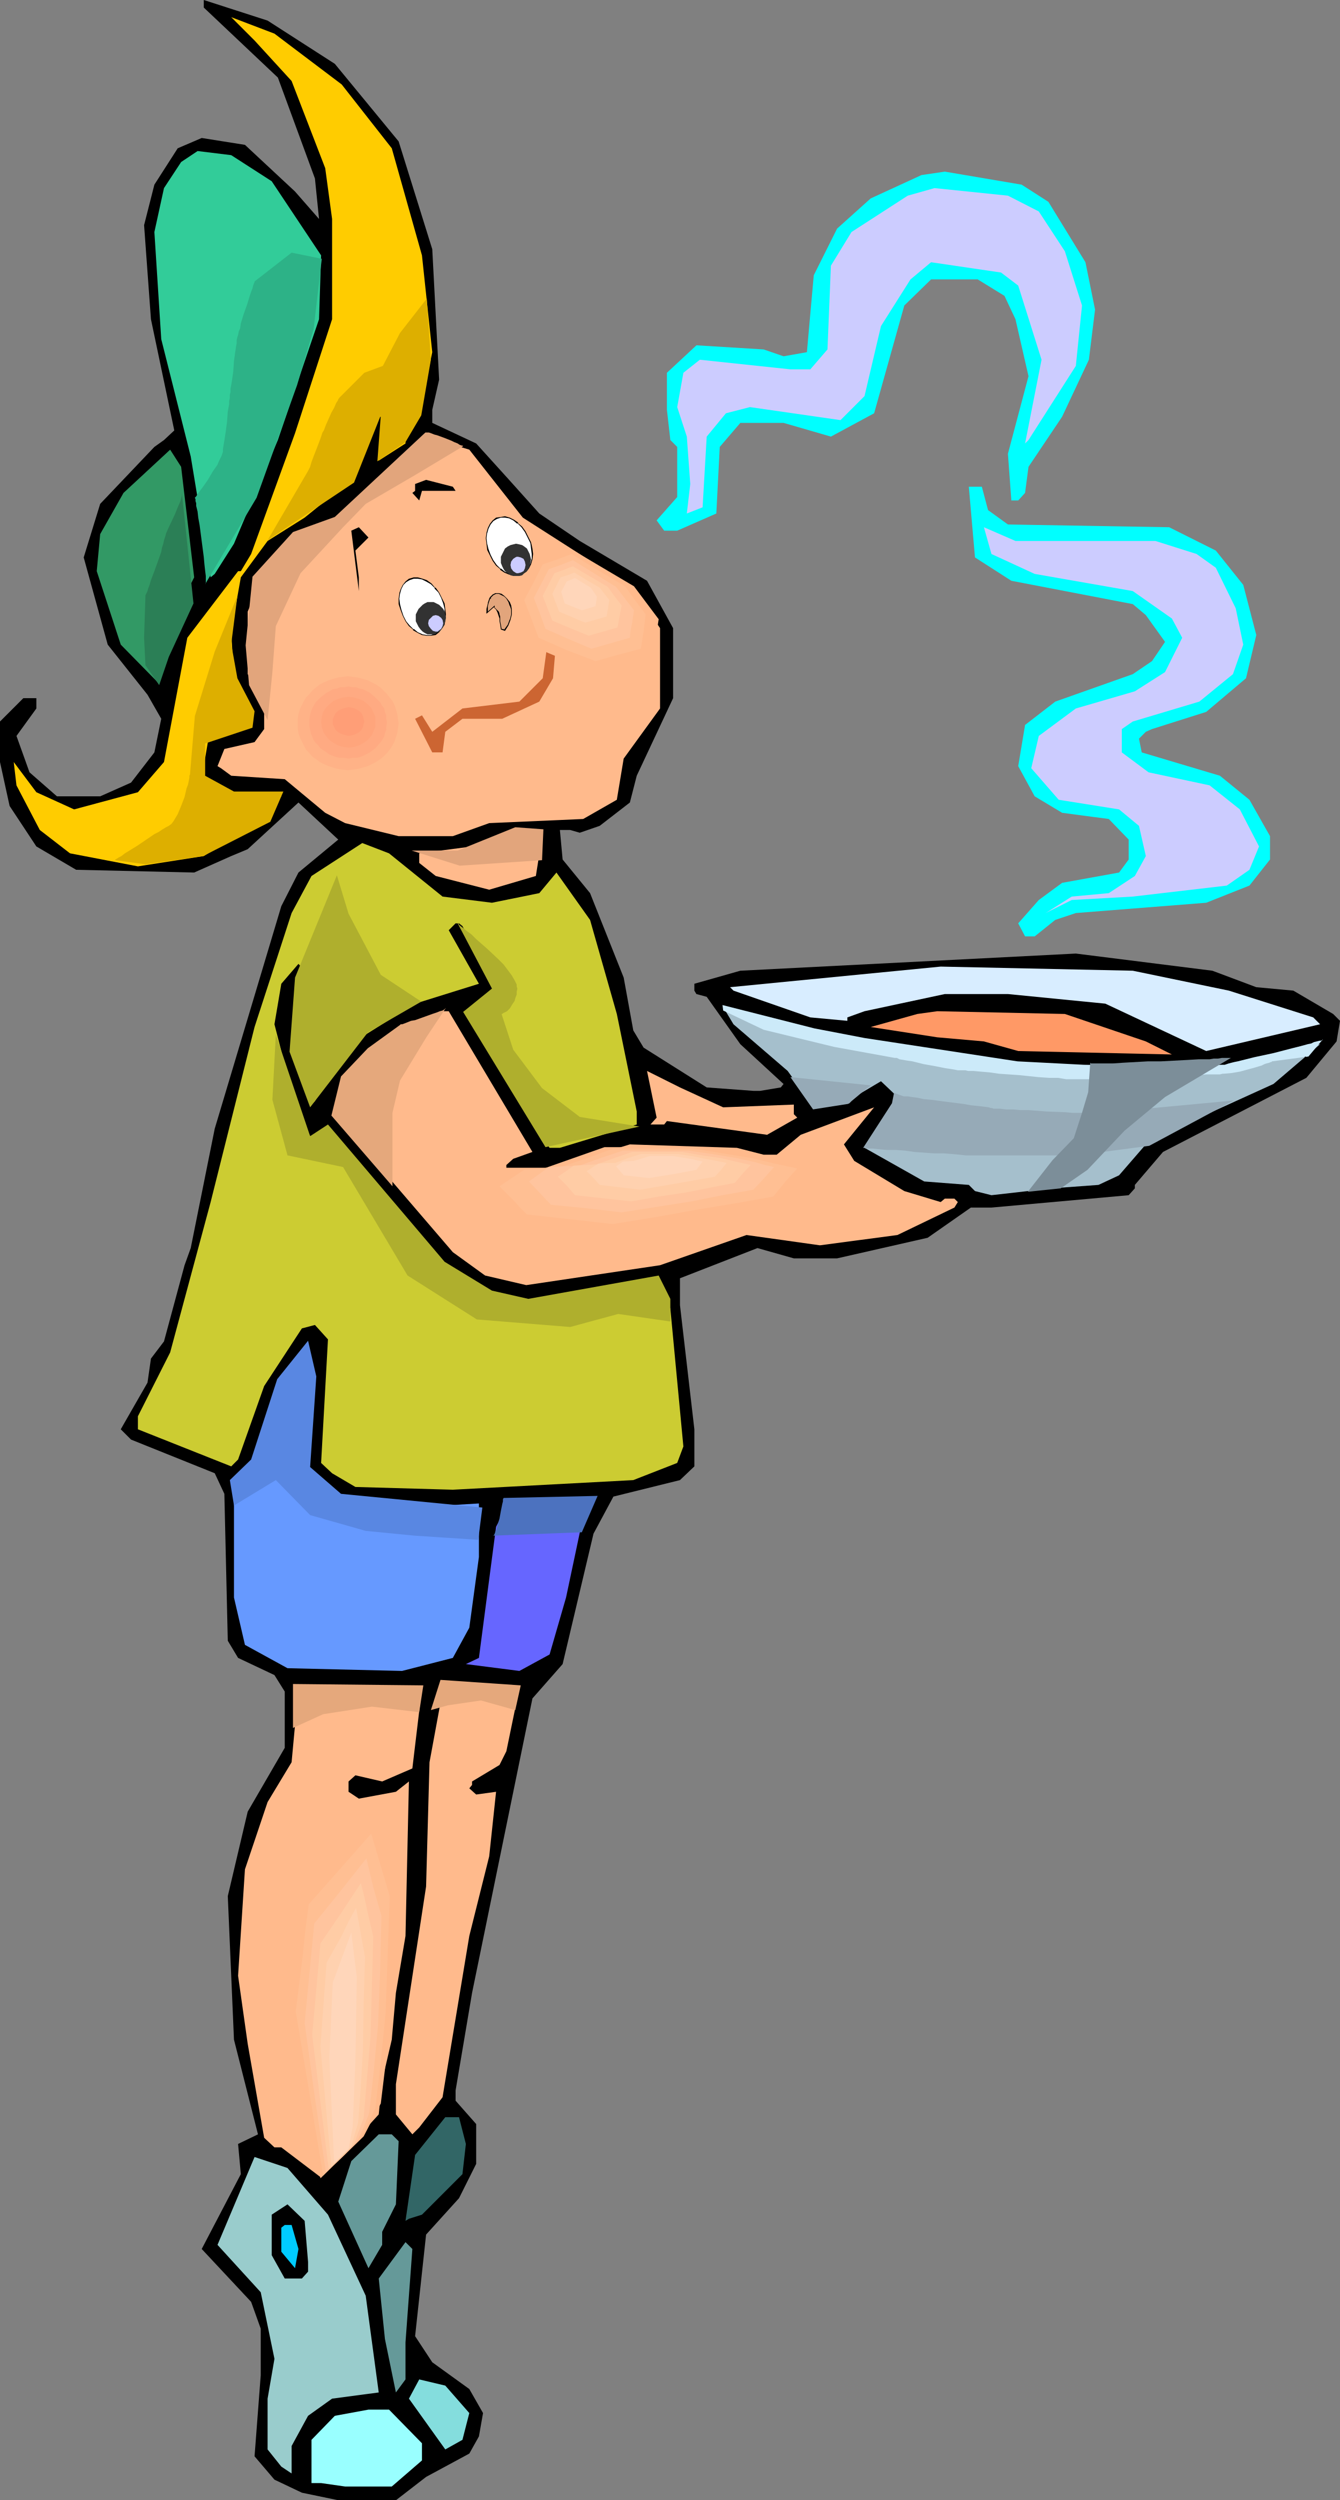
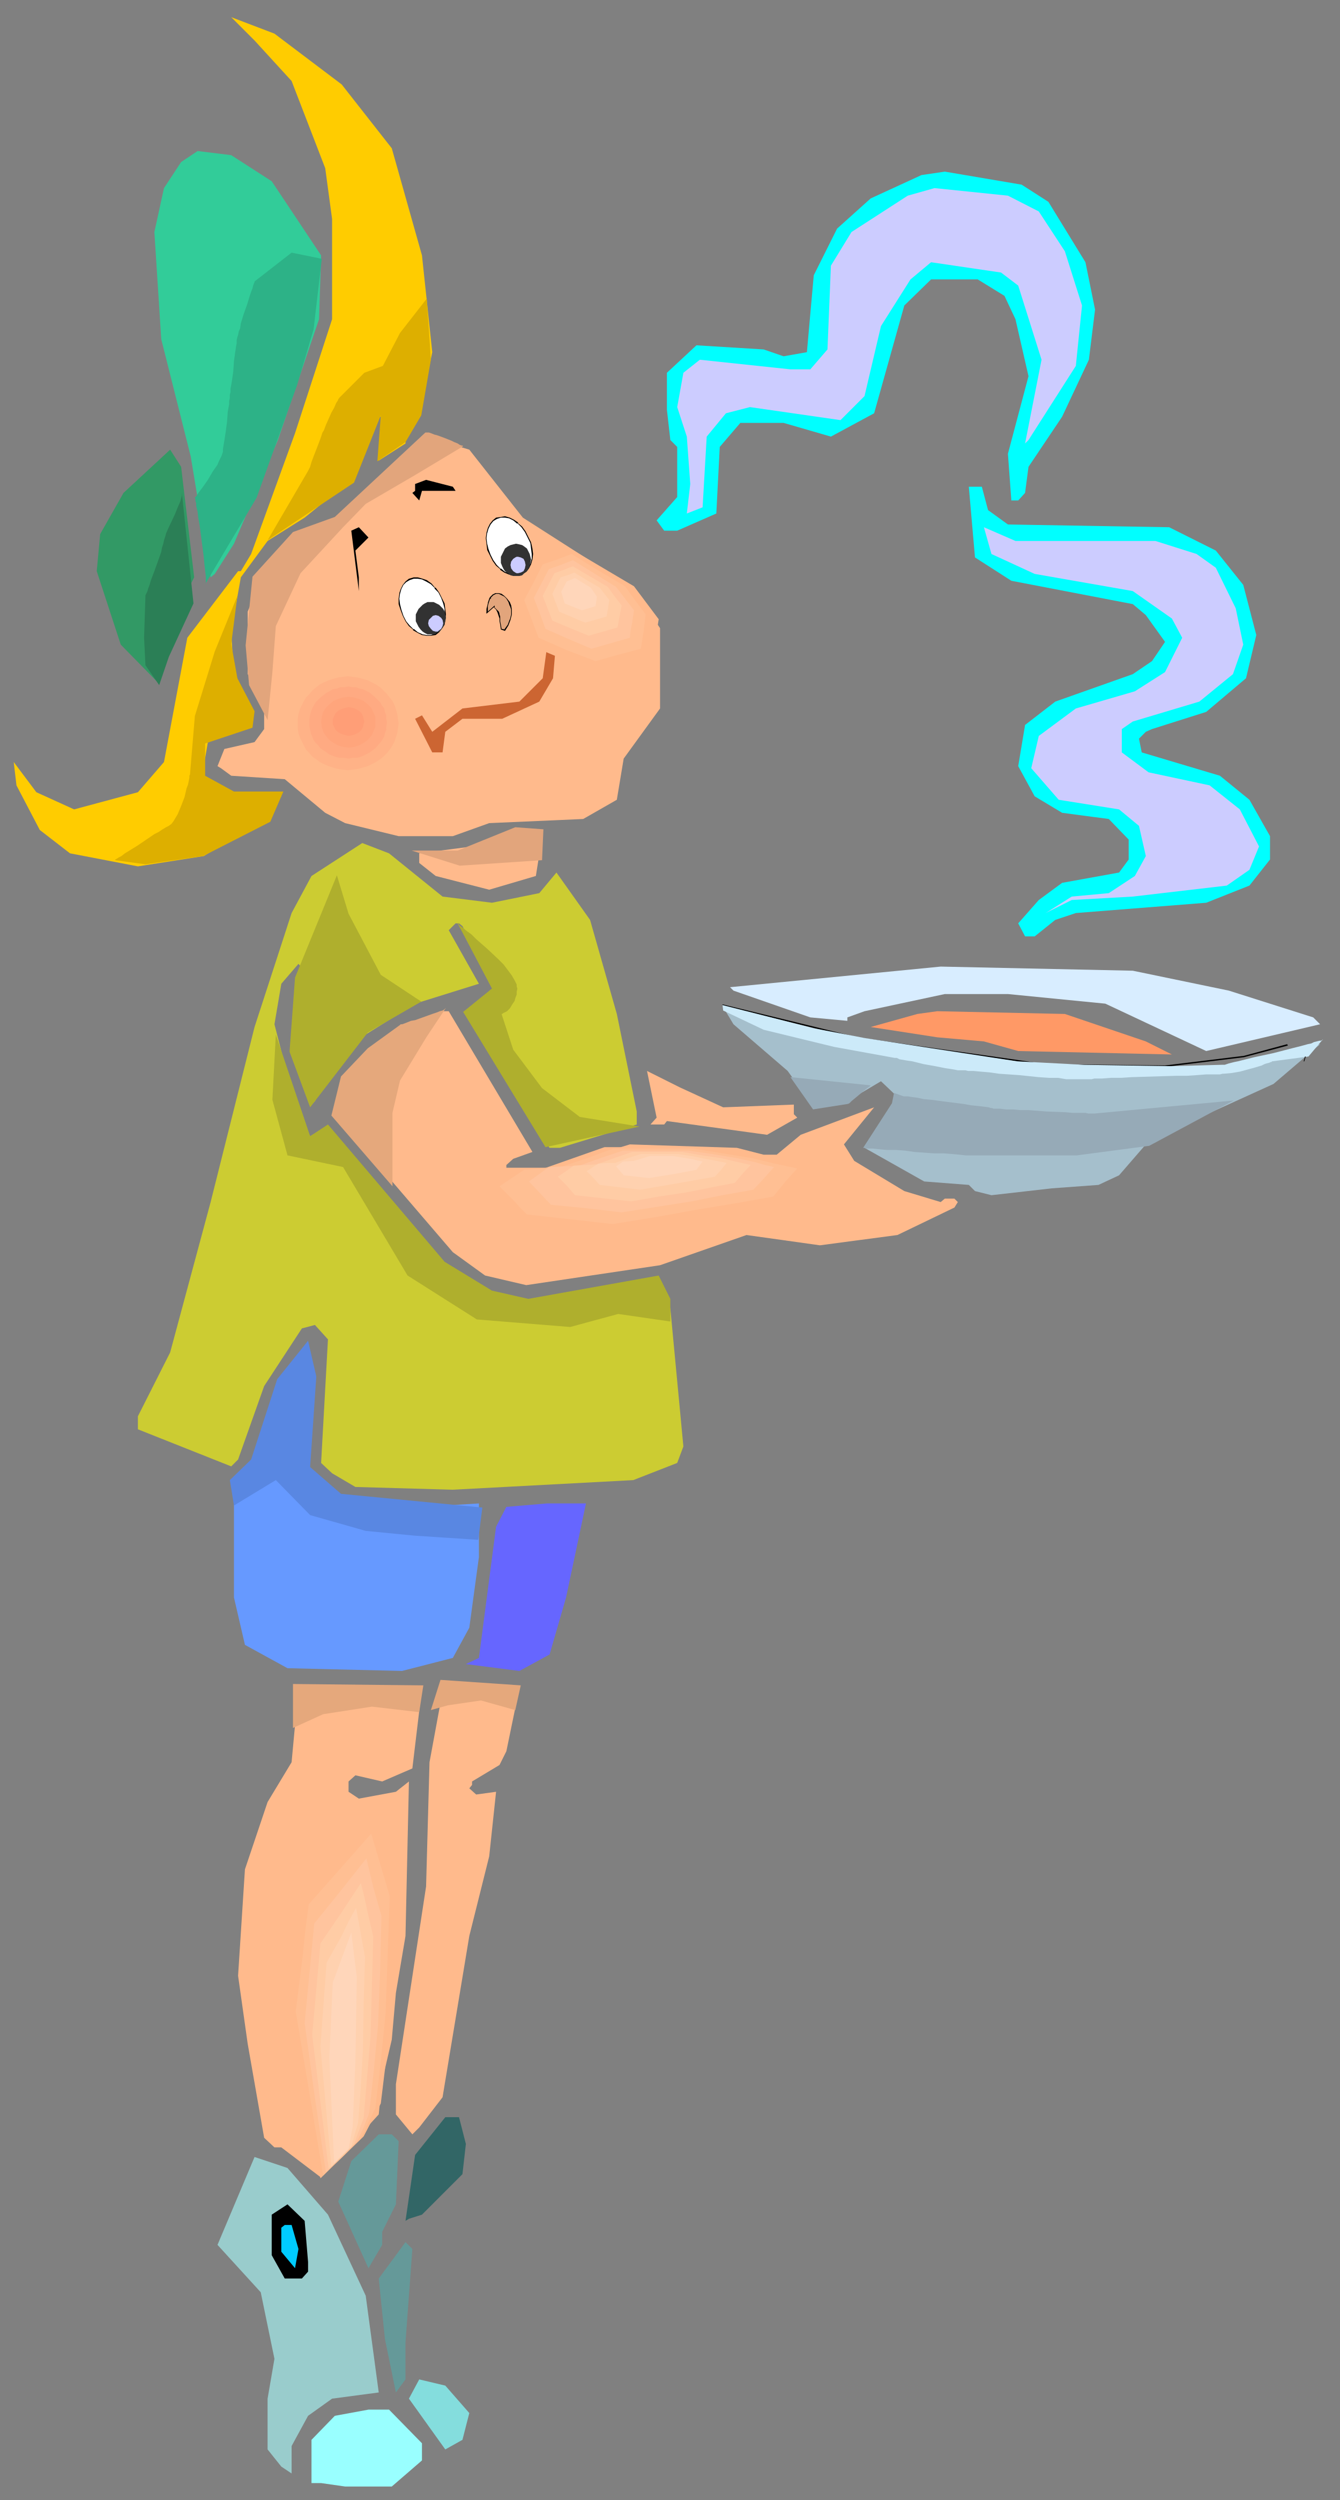
<svg xmlns="http://www.w3.org/2000/svg" xmlns:ns1="http://sodipodi.sourceforge.net/DTD/sodipodi-0.dtd" xmlns:ns2="http://www.inkscape.org/namespaces/inkscape" version="1.0" width="83.492mm" height="155.711mm" id="svg85" ns1:docname="Boy with Soup.wmf">
  <rect width="100%" height="100%" fill="#808080" stroke="none" />
  <ns1:namedview id="namedview85" pagecolor="#ffffff" bordercolor="#000000" borderopacity="0.25" ns2:showpageshadow="2" ns2:pageopacity="0.0" ns2:pagecheckerboard="0" ns2:deskcolor="#d1d1d1" ns2:document-units="mm" />
  <defs id="defs1">
    <pattern id="WMFhbasepattern" patternUnits="userSpaceOnUse" width="6" height="6" x="0" y="0" />
  </defs>
-   <path style="fill:#000000;fill-opacity:1;fill-rule:evenodd;stroke:none" d="m 78.85,15.028 15.027,18.26 7.917,25.37 1.616,30.702 -1.616,7.11 v 3.07 l 10.341,4.848 7.756,8.564 7.109,7.918 9.533,6.464 15.835,9.372 6.14,11.15 v 16.482 l -8.564,18.26 -1.616,6.302 -7.109,5.494 -4.686,1.616 -2.262,-0.646 h -2.424 l 0.646,6.948 6.463,7.918 7.917,19.876 2.262,12.443 2.424,4.04 14.865,9.372 10.987,0.808 h 1.616 l 4.847,-0.808 0.646,-0.808 -10.179,-9.372 -7.917,-11.15 -2.424,-0.646 -0.485,-0.808 v -1.616 l 10.826,-3.07 79.011,-4.04 32.154,4.04 10.341,3.878 8.725,0.808 9.372,5.494 1.616,1.616 -0.808,4.848 -7.109,8.564 -33.77,17.452 -6.625,7.756 v 0.808 l -1.454,1.616 -32.316,2.909 h -4.847 l -10.179,7.11 -21.328,4.848 h -10.179 l -8.564,-2.424 -18.258,7.11 v 6.302 l 3.393,29.248 v 8.726 l -3.393,3.232 -15.673,3.878 -4.686,8.726 -7.271,30.702 -7.109,8.08 -14.219,69.323 -3.878,22.946 v 2.424 l 4.847,5.494 v 9.372 l -4.039,8.08 -7.756,8.564 -2.585,23.915 4.039,6.14 8.725,6.302 3.232,5.656 -0.969,5.494 -2.262,4.04 -10.179,5.494 -7.109,5.494 H 79.658 l -8.564,-1.778 -6.463,-3.07 -4.686,-5.494 1.454,-19.068 v -10.988 l -2.262,-6.302 -11.634,-12.443 9.21,-17.613 -0.646,-7.11 4.686,-2.262 -5.655,-22.3 -1.454,-33.773 4.686,-19.876 8.725,-15.028 v -13.25 l -2.424,-3.878 -8.564,-4.04 -2.424,-4.04 -0.808,-34.581 -2.262,-4.848 -19.712,-7.918 -2.424,-2.424 6.302,-10.988 0.808,-5.656 3.07,-4.04 4.847,-17.937 1.454,-4.04 5.655,-28.117 15.673,-52.356 4.039,-7.918 9.372,-7.756 -9.372,-8.726 -11.957,10.988 -3.878,1.616 -8.725,3.878 -27.791,-0.646 -9.372,-5.494 L 2.262,189.708 0,179.366 v -9.534 l 5.494,-5.494 h 3.07 v 2.424 l -4.686,6.464 3.07,8.564 6.463,5.656 H 23.59 l 7.271,-3.232 5.494,-7.11 1.616,-7.918 -3.232,-5.656 -9.372,-11.796 -5.655,-20.522 3.878,-12.604 12.765,-13.412 2.262,-1.616 2.424,-2.262 -5.494,-26.178 -1.616,-22.138 2.424,-9.534 5.494,-8.564 5.655,-2.424 10.179,1.616 11.795,10.988 5.655,6.464 L 74.164,42.014 65.439,18.26 47.989,1.778 V 0 l 15.027,4.848 z" id="path1" />
  <path style="fill:#ffcc00;fill-opacity:1;fill-rule:evenodd;stroke:none" d="m 80.466,19.876 11.795,15.028 7.109,25.208 2.424,22.784 -3.07,15.19 -2.424,1.454 -0.808,3.232 v 1.616 l -6.302,4.04 1.454,-8.888 v -0.646 l -0.646,-0.808 h -0.808 l -6.463,14.866 -10.987,8.888 -8.725,5.494 -6.302,8.564 -2.262,12.766 0.646,10.988 4.039,6.464 -0.808,4.525 -9.372,4.04 -0.969,5.656 v 2.262 l 6.463,3.878 11.795,0.97 -4.039,5.332 -14.219,8.726 -15.511,2.424 -15.996,-3.07 -7.109,-5.494 -5.494,-10.503 -0.646,-5.494 5.332,7.11 8.887,4.04 15.027,-4.04 6.14,-7.11 5.494,-29.248 11.957,-15.674 h 0.646 L 59.137,130.404 69.478,101.964 78.204,75.14 V 51.548 L 76.588,39.59 68.671,19.068 59.945,9.534 54.452,4.04 64.631,7.918 Z" id="path2" />
  <path style="fill:#32cc99;fill-opacity:1;fill-rule:evenodd;stroke:none" d="m 63.985,42.66 11.634,17.452 -0.485,15.028 -9.695,28.44 -10.341,24.4 -4.524,7.11 -0.969,0.808 -4.686,-28.44 -6.948,-27.632 -1.616,-25.208 2.262,-10.342 4.039,-6.14 3.878,-2.585 7.917,0.97 z" id="path3" />
  <path style="fill:#00ffff;fill-opacity:1;fill-rule:evenodd;stroke:none" d="m 246.891,47.508 8.725,14.22 2.262,11.15 -1.454,11.796 -6.302,13.412 -7.917,11.796 -0.808,6.14 -1.616,1.778 h -1.616 l -0.808,-10.988 4.847,-18.26 -3.07,-13.412 -2.585,-5.494 -6.302,-3.878 H 219.261 l -6.302,6.14 -7.109,25.37 -10.179,5.494 -11.149,-3.232 h -10.179 l -4.847,5.656 -0.808,15.674 -9.21,4.04 h -3.07 l -1.777,-2.424 4.847,-5.494 v -11.796 l -1.616,-1.616 -0.808,-7.11 v -8.726 l 6.948,-6.464 15.835,0.97 4.686,1.616 5.494,-0.97 1.616,-18.098 5.494,-10.988 7.917,-7.11 11.957,-5.494 5.494,-0.808 18.097,3.07 z" id="path4" />
  <path style="fill:#ccccff;fill-opacity:1;fill-rule:evenodd;stroke:none" d="m 244.629,49.77 6.14,9.372 4.039,12.766 -1.454,14.22 -11.149,17.452 -0.808,0.808 3.878,-19.714 -5.494,-17.452 -4.039,-3.07 -16.481,-2.424 -4.847,4.04 -6.948,10.988 -3.878,16.482 -5.655,5.656 -21.328,-3.07 -5.655,1.454 -4.524,5.494 -0.969,16.644 -3.716,1.454 0.808,-6.948 -0.808,-11.15 -2.262,-6.948 1.454,-8.08 3.878,-3.07 21.328,2.262 h 4.686 l 4.039,-4.686 0.808,-19.714 4.847,-7.918 13.249,-8.564 6.302,-1.778 17.289,1.778 z" id="path5" />
  <path style="fill:#ffba8c;fill-opacity:1;fill-rule:evenodd;stroke:none" d="m 123.122,121.84 26.014,16.644 6.302,9.372 v 18.906 l -8.564,11.796 -1.616,9.695 -7.917,4.525 -22.136,0.97 -8.564,3.07 H 93.877 l -12.603,-3.07 -4.686,-2.424 -9.533,-7.918 -12.603,-0.808 -2.424,-1.778 -0.808,-0.485 1.616,-4.04 7.109,-1.616 2.262,-3.07 v -7.272 l -3.878,-5.656 v -14.705 l 3.878,-9.534 8.079,-7.918 7.917,-4.04 11.795,-10.988 10.341,-8.726 10.179,3.07 z" id="path6" />
  <path style="fill:#329965;fill-opacity:1;fill-rule:evenodd;stroke:none" d="m 45.726,135.898 -1.616,3.232 v 5.656 l -5.494,8.564 -1.616,7.11 -8.564,-8.726 -5.655,-17.29 0.808,-8.726 5.494,-9.695 10.987,-10.18 2.585,4.04 z" id="path7" />
  <path style="fill:#000000;fill-opacity:1;fill-rule:evenodd;stroke:none" d="m 107.288,115.538 h -7.917 l -0.646,2.262 -1.616,-1.778 0.646,-0.485 v -1.616 l 2.585,-0.97 6.302,1.616 z" id="path8" />
  <path style="fill:#00ffff;fill-opacity:1;fill-rule:evenodd;stroke:none" d="m 232.672,120.062 4.686,3.393 37.971,0.646 10.987,5.494 6.463,8.08 3.07,11.796 -2.424,10.18 -9.371,7.918 -12.765,4.04 -1.454,0.646 -1.616,1.616 0.646,3.232 18.42,5.494 6.948,5.656 4.847,8.564 v 5.494 l -4.847,6.14 -10.179,4.04 -30.7,2.424 -4.847,1.616 -4.847,3.878 h -2.262 l -1.616,-3.07 4.847,-5.494 5.494,-4.04 13.411,-2.424 2.262,-3.07 v -4.686 l -4.686,-4.848 -10.987,-1.454 -6.463,-3.878 -3.878,-7.11 1.616,-9.695 7.109,-5.494 18.258,-6.464 4.524,-3.07 3.07,-4.525 -4.524,-6.302 -3.07,-2.585 -28.599,-5.494 -8.564,-5.494 -1.454,-16.644 h 3.07 z" id="path9" />
  <path style="fill:#000000;fill-opacity:1;fill-rule:evenodd;stroke:none" d="m 83.697,129.596 0.808,6.302 v 3.232 l -1.777,-14.22 1.777,-0.808 2.262,2.424 z" id="path10" />
  <path style="fill:#ccccff;fill-opacity:1;fill-rule:evenodd;stroke:none" d="m 254.808,127.334 h 17.289 l 9.695,3.07 4.524,3.232 4.686,9.534 1.777,8.564 -2.424,6.948 -7.917,6.464 -15.673,4.686 -2.585,1.778 v 5.494 l 6.302,4.686 14.38,3.07 7.109,5.656 4.524,8.726 -2.262,5.494 -5.332,3.717 -22.136,2.585 -14.38,0.808 -6.14,3.07 6.14,-3.878 8.725,-0.808 6.14,-4.04 2.585,-4.686 -1.616,-7.11 -4.686,-3.878 -14.219,-2.262 -6.463,-7.433 1.777,-7.595 8.725,-6.464 13.896,-4.04 7.109,-4.525 4.039,-8.08 -2.424,-4.525 -9.21,-6.464 -23.106,-4.04 -10.179,-4.686 -1.777,-6.302 7.433,3.232 z" id="path11" />
  <path style="fill:#cc6532;fill-opacity:1;fill-rule:evenodd;stroke:none" d="m 136.533,147.048 -2.262,0.808 -1.777,0.808 -1.454,1.454 -0.808,9.534 -3.232,5.494 -8.725,4.04 h -9.371 l -4.039,3.07 -0.646,4.848 h -2.424 l -4.039,-7.918 1.616,-0.808 2.424,3.878 7.109,-5.494 13.411,-1.616 5.494,-5.494 1.616,-11.796 4.847,-5.656 2.262,1.778 z" id="path12" />
  <path style="fill:#ffba8c;fill-opacity:1;fill-rule:evenodd;stroke:none" d="m 126.192,206.19 -10.987,3.232 -12.603,-3.232 -3.878,-3.07 v -2.262 l 12.441,-1.616 10.179,-3.232 h 6.463 z" id="path13" />
  <path style="fill:#cccc32;fill-opacity:1;fill-rule:evenodd;stroke:none" d="m 104.218,211.038 11.634,1.454 11.149,-2.262 4.039,-4.848 7.917,11.15 6.302,22.138 4.686,22.946 v 3.07 l -18.097,5.494 h -2.424 l -4.039,-5.494 -12.603,-22.138 -2.262,-3.878 6.302,-5.494 -7.917,-15.19 -0.808,-0.646 h -0.808 l -1.616,1.616 7.109,12.604 -15.027,4.686 -11.634,7.272 -8.887,10.18 -3.07,5.494 -0.808,0.808 -3.878,-10.342 0.808,-18.098 1.454,-3.07 -1.454,-1.616 -4.039,4.686 -1.616,9.534 5.655,21.976 3.07,4.848 h 1.777 l 2.101,-2.262 26.983,32.157 10.987,7.11 8.725,1.454 26.014,-3.07 3.232,-0.808 h 2.262 l 2.424,5.494 3.07,32.48 -1.454,3.878 -10.341,4.04 -42.495,2.262 -22.944,-0.646 -5.494,-3.232 -2.585,-2.424 1.616,-29.086 -3.07,-3.393 -3.07,0.808 -8.887,13.574 -6.14,17.29 -1.616,1.616 -21.975,-8.726 v -3.07 l 7.594,-15.028 9.533,-35.388 10.341,-41.206 8.725,-26.824 4.686,-8.726 11.957,-7.756 6.302,2.424 z" id="path14" />
  <path style="fill:#d8edff;fill-opacity:1;fill-rule:evenodd;stroke:none" d="m 289.386,233.176 19.874,6.302 1.616,1.616 -26.822,6.302 -23.752,-11.15 -22.944,-2.262 h -14.865 l -18.905,4.04 -4.039,1.454 v 0.808 l -8.725,-0.808 -18.097,-6.302 -0.808,-0.808 49.604,-4.848 45.242,0.97 z" id="path15" />
  <path style="fill:#a5bfcc;fill-opacity:1;fill-rule:evenodd;stroke:none" d="m 253.839,252.082 34.093,-0.808 22.944,-5.494 -10.987,9.372 -23.106,10.503 -6.948,3.717 -6.302,7.272 -4.847,2.262 -10.987,0.808 -14.219,1.616 -3.878,-0.97 -1.454,-1.454 -10.503,-0.808 -14.057,-7.918 6.14,-7.918 0.969,-2.262 v -2.424 l -3.232,-3.07 -7.917,4.686 -7.917,1.454 -6.14,-8.564 -12.765,-10.988 -2.424,-4.04 31.669,8.08 z" id="path16" />
  <path style="fill:#ffba8c;fill-opacity:1;fill-rule:evenodd;stroke:none" d="m 125.384,271.15 -4.524,1.616 -1.616,1.454 v 0.646 h 10.987 l 18.097,-5.494 25.206,0.808 6.302,1.616 h 3.07 l 5.655,-4.686 17.289,-6.464 -7.109,8.726 2.424,3.878 11.795,7.11 8.564,2.585 0.969,-0.808 h 2.262 l 0.808,0.808 -0.808,1.293 -13.411,6.464 -18.258,2.424 -17.289,-2.424 -20.359,7.11 -31.508,4.686 -9.695,-2.262 -7.594,-5.494 -24.56,-28.602 -2.424,-4.525 1.616,-7.918 10.987,-10.18 11.957,-5.494 h 1.454 z" id="path17" />
  <path style="fill:#ff9966;fill-opacity:1;fill-rule:evenodd;stroke:none" d="m 269.835,245.134 6.14,3.07 -36.193,-0.808 -8.079,-2.262 -10.987,-0.97 -15.673,-2.424 10.987,-3.07 4.686,-0.646 30.053,0.646 z" id="path18" />
  <path style="fill:#ffba8c;fill-opacity:1;fill-rule:evenodd;stroke:none" d="m 170.303,260.646 16.642,-0.646 v 2.262 l 0.808,0.808 -7.109,4.04 -23.59,-3.232 -0.646,0.808 h -3.232 l 1.454,-1.616 -2.262,-10.988 7.756,3.878 z" id="path19" />
  <path style="fill:#6699ff;fill-opacity:1;fill-rule:evenodd;stroke:none" d="m 71.74,345.967 9.533,7.11 18.097,1.616 13.411,-0.808 v 12.604 l -2.262,16.644 -3.878,7.11 -11.957,3.07 -26.983,-0.646 -10.018,-5.494 -2.585,-11.15 v -26.016 l 4.847,-5.656 7.109,-20.522 5.494,-7.11 1.616,7.11 z" id="path20" />
  <path style="fill:#6666ff;fill-opacity:1;fill-rule:evenodd;stroke:none" d="m 133.302,376.023 -3.878,13.412 -7.109,3.878 -12.603,-1.616 3.07,-1.454 4.039,-30.864 2.424,-4.686 9.533,-0.808 h 9.21 z" id="path21" />
  <path style="fill:#ffba8c;fill-opacity:1;fill-rule:evenodd;stroke:none" d="m 119.244,412.219 -1.616,3.232 -6.463,3.878 v 0.808 l -0.646,0.808 1.616,1.454 4.686,-0.646 -1.616,15.19 -4.686,18.745 -6.302,37.974 -5.494,7.11 -1.616,1.616 -3.878,-4.686 v -7.11 l 7.109,-46.538 0.808,-29.248 3.07,-16.644 1.454,-2.424 16.642,1.616 z" id="path22" />
  <path style="fill:#ffba8c;fill-opacity:1;fill-rule:evenodd;stroke:none" d="m 97.108,416.259 -7.109,3.07 -6.302,-1.454 -1.616,1.454 v 2.424 l 2.424,1.616 8.725,-1.616 3.07,-2.424 -0.808,36.358 -2.262,13.412 -0.969,10.988 -2.262,9.695 -0.808,7.918 -13.573,14.866 -9.372,-7.11 h -1.616 l -2.424,-2.262 -3.878,-22.138 -2.262,-15.998 1.616,-25.047 5.332,-15.836 5.655,-9.372 1.616,-17.452 h 29.084 z" id="path23" />
  <path style="fill:#326666;fill-opacity:1;fill-rule:evenodd;stroke:none" d="m 109.711,504.649 -0.808,7.11 -9.533,9.534 -3.07,0.97 -0.808,0.485 2.262,-15.513 7.109,-8.888 h 3.232 z" id="path24" />
  <path style="fill:#659999;fill-opacity:1;fill-rule:evenodd;stroke:none" d="m 93.877,504.003 -0.646,14.866 -3.232,6.464 v 3.07 l -3.232,5.494 -7.109,-15.674 3.07,-9.534 6.463,-6.302 h 3.07 z" id="path25" />
  <path style="fill:#99cccc;fill-opacity:1;fill-rule:evenodd;stroke:none" d="m 77.234,521.293 8.887,19.068 3.07,22.784 -10.987,1.454 -5.655,4.04 -3.878,7.11 v 6.464 l -2.424,-1.616 -3.232,-4.04 v -11.958 l 1.616,-9.372 -3.232,-15.674 -10.179,-11.15 8.725,-20.684 7.756,2.585 z" id="path26" />
  <path style="fill:#000000;fill-opacity:1;fill-rule:evenodd;stroke:none" d="m 72.548,532.443 v 2.262 l -1.454,1.616 h -4.039 l -3.07,-5.494 v -9.534 l 3.716,-2.424 4.039,3.878 z" id="path27" />
  <path style="fill:#00ccff;fill-opacity:1;fill-rule:evenodd;stroke:none" d="m 70.286,529.372 -0.808,4.525 -3.232,-3.878 v -5.656 l 0.808,-0.646 h 1.616 z" id="path28" />
  <path style="fill:#659999;fill-opacity:1;fill-rule:evenodd;stroke:none" d="m 95.492,551.349 v 8.726 l -2.262,3.07 -2.585,-12.604 -1.454,-14.22 6.302,-8.564 1.616,1.616 z" id="path29" />
  <path style="fill:#84dddd;fill-opacity:1;fill-rule:evenodd;stroke:none" d="m 110.519,567.993 -1.616,6.302 -4.039,2.262 -8.564,-11.958 2.424,-4.525 6.14,1.454 z" id="path30" />
  <path style="fill:#99ffff;fill-opacity:1;fill-rule:evenodd;stroke:none" d="m 99.37,575.103 v 4.04 l -7.109,6.14 H 81.274 l -5.655,-0.808 h -2.262 v -10.18 l 5.494,-5.656 7.917,-1.454 h 4.847 z" id="path31" />
  <path style="fill:#e2a57c;fill-opacity:1;fill-rule:evenodd;stroke:none" d="m 100.178,101.802 -21.328,19.876 -9.856,3.555 -9.533,10.503 -1.616,16.159 0.808,9.372 4.363,8.241 1.131,-11.311 0.808,-10.827 5.817,-12.443 10.018,-10.827 5.332,-5.494 11.634,-6.787 11.31,-6.787 -0.162,-0.162 h -0.162 l -0.485,-0.162 -0.485,-0.323 -0.808,-0.323 -0.646,-0.323 -1.616,-0.646 -1.777,-0.646 -0.646,-0.162 -0.808,-0.323 -0.485,-0.162 h -0.485 z" id="path32" />
  <path style="fill:#e2a57c;fill-opacity:1;fill-rule:evenodd;stroke:none" d="m 96.947,200.211 h 10.826 l 13.573,-5.494 6.625,0.485 -0.323,7.272 -19.389,1.293 z" id="path33" />
  <path style="fill:#ffba8c;fill-opacity:1;fill-rule:evenodd;stroke:none" d="m 81.92,156.905 h 1.454 l 1.454,0.323 1.454,0.323 1.293,0.485 1.293,0.485 1.131,0.646 1.293,0.808 0.969,0.97 0.969,0.97 0.808,0.97 0.646,1.131 0.646,1.131 0.646,1.293 0.323,1.293 0.162,1.293 v 1.454 1.293 l -0.162,1.293 -0.323,1.293 -0.646,1.293 -0.646,1.131 -0.646,1.293 -0.808,0.97 -0.969,0.97 -0.969,0.808 -1.293,0.808 -1.131,0.646 -1.293,0.646 -1.293,0.485 -1.454,0.323 -1.454,0.162 H 81.92 80.466 l -1.454,-0.162 -1.454,-0.323 -1.454,-0.485 -1.131,-0.646 -1.293,-0.646 -1.131,-0.808 -0.969,-0.808 -0.969,-0.97 -0.969,-0.97 -0.646,-1.293 -0.646,-1.131 -0.485,-1.293 -0.323,-1.293 -0.323,-1.293 v -1.293 -1.454 l 0.323,-1.293 0.323,-1.293 0.485,-1.293 0.646,-1.131 0.646,-1.131 0.969,-0.97 0.969,-0.97 0.969,-0.97 1.131,-0.808 1.293,-0.646 1.131,-0.485 1.454,-0.485 1.454,-0.323 1.454,-0.323 z" id="path34" />
  <path style="fill:#ffb287;fill-opacity:1;fill-rule:evenodd;stroke:none" d="m 81.92,159.167 1.131,0.162 1.293,0.162 1.131,0.323 1.131,0.323 0.969,0.485 0.969,0.485 0.969,0.646 0.808,0.808 0.808,0.808 0.646,0.808 0.646,0.808 0.485,0.97 0.323,0.97 0.323,1.131 0.162,1.131 0.162,1.131 -0.162,1.131 -0.162,1.131 -0.323,0.97 -0.323,0.97 -0.485,0.97 -0.646,0.97 -0.646,0.808 -0.808,0.808 -0.808,0.646 -0.969,0.646 -0.969,0.485 -0.969,0.485 -1.131,0.323 -1.131,0.323 -1.293,0.162 -1.131,0.162 -1.293,-0.162 -1.131,-0.162 -1.131,-0.323 -0.969,-0.323 -1.131,-0.485 -0.969,-0.485 -0.808,-0.646 -0.969,-0.646 -0.646,-0.808 -0.808,-0.808 -0.485,-0.97 -0.485,-0.97 -0.485,-0.97 -0.323,-0.97 -0.162,-1.131 v -1.131 -1.131 l 0.162,-1.131 0.323,-1.131 0.485,-0.97 0.485,-0.97 0.485,-0.808 0.808,-0.808 0.646,-0.808 0.969,-0.808 0.808,-0.646 0.969,-0.485 1.131,-0.485 0.969,-0.323 1.131,-0.323 1.131,-0.162 z" id="path35" />
  <path style="fill:#ffaa82;fill-opacity:1;fill-rule:evenodd;stroke:none" d="m 82.081,161.591 0.808,0.162 h 0.969 l 0.808,0.323 0.808,0.162 1.616,0.808 1.293,1.131 1.131,1.131 0.485,0.808 0.485,0.646 0.162,0.808 0.323,0.808 v 0.808 l 0.162,0.808 -0.162,0.97 v 0.808 l -0.323,0.808 -0.162,0.808 -0.485,0.808 -0.485,0.646 -1.131,1.293 -1.293,0.97 -1.616,0.808 -0.808,0.323 -0.808,0.162 h -0.969 l -0.808,0.162 -0.969,-0.162 h -0.969 l -0.808,-0.162 -0.969,-0.323 -0.808,-0.323 -0.646,-0.485 -1.454,-0.97 -0.485,-0.646 -0.646,-0.646 -0.485,-0.646 -0.323,-0.808 -0.323,-0.808 -0.162,-0.808 -0.162,-0.808 v -0.97 -0.808 l 0.162,-0.808 0.162,-0.808 0.323,-0.808 0.323,-0.646 0.485,-0.808 1.131,-1.131 1.454,-1.131 0.646,-0.323 0.808,-0.485 0.969,-0.162 0.808,-0.323 h 0.969 z" id="path36" />
  <path style="fill:#ffa57c;fill-opacity:1;fill-rule:evenodd;stroke:none" d="m 82.081,164.015 1.293,0.162 1.131,0.323 1.131,0.485 0.969,0.808 0.808,0.808 0.485,0.97 0.485,1.131 v 1.293 1.131 l -0.485,1.131 -0.485,0.97 -0.808,0.97 -0.969,0.646 -1.131,0.646 -1.131,0.323 -1.293,0.162 -1.293,-0.162 -1.131,-0.323 -1.131,-0.646 -0.969,-0.646 -0.808,-0.97 -0.646,-0.97 -0.323,-1.131 -0.162,-1.131 0.162,-1.293 0.323,-1.131 0.646,-0.97 0.808,-0.808 0.969,-0.808 1.131,-0.485 1.131,-0.323 z" id="path37" />
  <path style="fill:#ff9e77;fill-opacity:1;fill-rule:evenodd;stroke:none" d="m 82.081,166.439 0.808,0.162 0.646,0.162 0.646,0.323 0.485,0.323 0.485,0.485 0.323,0.646 0.162,0.646 0.162,0.646 -0.162,0.646 -0.162,0.646 -0.323,0.646 -0.485,0.485 -0.485,0.323 -0.646,0.323 -0.646,0.162 -0.808,0.162 -0.646,-0.162 -0.646,-0.162 -0.808,-0.323 -0.485,-0.323 -0.485,-0.485 -0.323,-0.646 -0.323,-0.646 v -0.646 -0.646 l 0.323,-0.646 0.323,-0.646 0.485,-0.485 0.485,-0.323 0.808,-0.323 0.646,-0.162 z" id="path38" />
  <path style="fill:#ddaf00;fill-opacity:1;fill-rule:evenodd;stroke:none" d="m 63.015,127.172 20.359,-13.574 6.302,-15.836 -0.808,10.827 6.625,-4.525 3.716,-6.302 2.262,-13.089 -0.969,-14.382 -6.302,8.08 -4.039,7.756 -4.363,1.616 -5.978,5.979 v 0.162 h -0.162 v 0.162 l -0.162,0.323 -0.323,0.485 -0.485,1.131 -0.646,1.131 -1.293,2.909 -0.485,1.293 -0.323,0.485 -0.162,0.485 -0.162,0.485 -0.162,0.485 -0.485,1.293 -1.131,2.909 -0.485,1.293 -0.323,1.131 -0.162,0.323 -0.162,0.323 -0.162,0.323 v 0 z" id="path39" />
  <path style="fill:#ddaf00;fill-opacity:1;fill-rule:evenodd;stroke:none" d="m 55.906,140.261 -5.332,13.089 -4.686,15.19 -1.131,13.574 v 0.162 l -0.162,0.323 v 0.485 l -0.162,0.808 -0.162,0.808 -0.323,0.808 -0.485,2.101 -0.808,2.101 -0.808,1.939 -0.485,0.808 -0.485,0.808 -0.485,0.646 -0.646,0.485 -0.646,0.323 -0.808,0.485 -0.969,0.646 -0.969,0.485 -4.039,2.747 -2.101,1.293 -0.808,0.485 -0.808,0.646 -0.646,0.323 -0.485,0.323 -0.323,0.162 v 0.162 l 7.109,0.97 13.573,-1.939 15.835,-8.08 3.07,-7.11 H 55.098 l -6.786,-3.717 v -7.595 l 11.149,-3.717 0.485,-3.878 -4.039,-7.756 -1.454,-8.08 z" id="path40" />
  <path style="fill:#2db287;fill-opacity:1;fill-rule:evenodd;stroke:none" d="m 48.312,137.514 12.118,-20.36 9.533,-26.501 3.878,-13.089 1.939,-16.644 -7.109,-1.454 -8.725,6.787 v 0.162 l -0.162,0.323 -0.162,0.485 -0.162,0.646 -0.323,0.808 -0.323,0.97 -0.646,2.101 -0.808,2.262 -0.646,2.101 -0.162,1.131 -0.323,0.808 -0.162,0.808 -0.162,0.485 -0.162,0.646 v 0.808 l -0.162,0.808 -0.162,1.131 -0.323,2.262 -0.162,2.424 -0.323,2.262 -0.162,0.97 -0.162,0.808 v 0.808 l -0.162,0.646 v 0.323 0 0.162 0.323 l -0.162,0.646 v 0.808 l -0.162,0.808 -0.162,0.97 -0.162,2.262 -0.323,2.424 -0.323,2.101 -0.162,0.97 -0.162,0.97 v 0.646 l -0.162,0.485 -0.162,0.485 -0.323,0.646 -0.323,0.646 -0.323,0.808 -1.131,1.616 -1.131,1.939 -1.131,1.616 -0.485,0.646 -0.485,0.646 -0.323,0.485 -0.323,0.485 -0.162,0.162 -0.162,0.162 v 0 l 0.162,0.323 v 0.162 0.323 l 0.162,0.485 v 0.646 l 0.323,1.293 0.162,1.454 0.323,1.778 0.485,3.717 0.485,3.717 0.162,1.778 0.162,1.454 0.162,1.293 v 0.646 0.323 0.485 0.162 0.162 z" id="path41" />
  <path style="fill:#2b7f56;fill-opacity:1;fill-rule:evenodd;stroke:none" d="m 42.818,115.861 2.747,26.178 -5.817,12.604 -2.262,6.625 -3.232,-4.686 -0.323,-6.464 0.323,-9.857 v -0.162 l 0.162,-0.323 0.323,-0.646 0.162,-0.646 0.323,-0.808 0.323,-1.131 0.808,-2.101 0.808,-2.262 0.808,-2.262 0.162,-0.97 0.323,-0.97 0.162,-0.808 0.162,-0.485 0.162,-0.485 0.162,-0.646 0.646,-1.454 1.454,-3.07 0.646,-1.616 0.646,-1.454 0.162,-0.646 0.162,-0.646 v -0.485 z" id="path42" />
  <path style="fill:#afaf2d;fill-opacity:1;fill-rule:evenodd;stroke:none" d="m 107.772,217.34 8.079,15.351 -6.786,5.494 19.389,31.833 22.136,-4.848 -14.057,-2.262 -8.887,-6.787 -6.786,-9.049 -2.747,-8.403 h 0.162 l 0.162,-0.162 0.323,-0.162 0.646,-0.323 0.646,-0.646 0.485,-0.808 0.646,-0.97 0.162,-0.646 0.323,-0.808 v -0.646 l 0.162,-0.808 -0.162,-0.485 v -0.485 l -0.485,-0.97 -0.646,-1.131 -0.969,-1.293 -0.969,-1.293 -1.293,-1.293 -2.585,-2.424 -1.293,-1.131 -1.293,-1.131 -1.131,-1.131 -1.131,-0.808 -0.969,-0.808 -0.646,-0.485 -0.162,-0.162 -0.162,-0.323 z" id="path43" />
  <path style="fill:#afaf2d;fill-opacity:1;fill-rule:evenodd;stroke:none" d="m 79.335,206.029 -9.856,24.077 -1.293,17.452 4.847,13.089 13.573,-17.613 12.603,-7.272 -9.533,-6.302 -7.594,-14.382 z" id="path44" />
  <path style="fill:#afaf2d;fill-opacity:1;fill-rule:evenodd;stroke:none" d="m 73.033,267.433 4.201,-2.747 27.468,32.318 11.149,6.787 8.564,1.939 30.7,-5.494 2.747,5.494 v 5.332 l -12.28,-1.778 -11.31,3.07 -21.975,-1.778 -16.319,-10.342 -15.188,-25.531 -13.088,-2.747 -3.555,-13.089 0.808,-15.351 z" id="path45" />
  <path style="fill:#e5a87c;fill-opacity:1;fill-rule:evenodd;stroke:none" d="m 105.025,237.216 -4.524,6.787 -6.302,10.342 -1.777,7.595 v 12.281 5.009 l -14.38,-16.644 2.262,-9.211 6.302,-6.625 7.594,-5.494 0.162,-0.162 h 0.323 l 0.485,-0.162 0.808,-0.323 0.808,-0.323 0.969,-0.162 4.039,-1.454 0.969,-0.323 0.808,-0.323 0.646,-0.162 0.485,-0.323 0.162,-0.162 z" id="path46" />
  <path style="fill:#5987e2;fill-opacity:1;fill-rule:evenodd;stroke:none" d="m 54.129,348.39 5.009,-4.848 6.14,-18.906 7.271,-9.049 1.939,8.403 -1.454,21.33 7.271,6.302 33.285,3.232 -0.969,7.595 -14.865,-0.97 -11.634,-1.131 -13.088,-3.717 -8.079,-8.241 -9.856,5.979 z" id="path47" />
-   <path style="fill:#4c72bf;fill-opacity:1;fill-rule:evenodd;stroke:none" d="m 115.851,361.479 21.167,-0.808 3.716,-8.564 -22.136,0.485 v 0 l -0.162,0.323 v 0.485 l -0.162,0.646 -0.162,0.808 -0.162,0.808 -0.323,1.778 -0.485,1.616 -0.162,0.808 -0.323,0.646 -0.162,0.485 -0.162,0.323 -0.162,0.162 z" id="path48" />
  <path style="fill:#e5a87c;fill-opacity:1;fill-rule:evenodd;stroke:none" d="m 98.724,403.008 0.969,-6.302 -30.7,-0.323 v 10.342 l 7.109,-3.232 11.472,-1.778 z" id="path49" />
  <path style="fill:#e5a87c;fill-opacity:1;fill-rule:evenodd;stroke:none" d="m 101.471,402.523 2.262,-7.11 18.905,1.293 -1.293,5.817 -8.079,-2.262 -7.756,1.131 z" id="path50" />
  <path style="fill:#000000;fill-opacity:1;fill-rule:evenodd;stroke:none" d="m 170.141,236.731 31.831,7.756 44.434,6.302 27.953,0.323 18.581,-2.262 v 0 l 10.341,-2.747 -0.162,-0.323 -10.179,2.747 v 0 l -18.581,2.262 -27.953,-0.323 -44.434,-6.302 -31.831,-7.756 z" id="path51" />
  <path style="fill:#cceaf9;fill-opacity:1;fill-rule:evenodd;stroke:none" d="m 311.522,244.649 -3.393,4.04 -8.564,1.131 -0.162,0.162 h -0.162 l -0.323,0.162 -0.646,0.162 -0.485,0.162 -0.646,0.323 -1.616,0.485 -1.777,0.485 -1.777,0.485 -1.939,0.323 -1.777,0.162 h -0.323 l -0.646,0.162 h -0.646 -0.808 -1.777 l -2.101,0.162 -2.424,0.162 h -2.424 l -5.332,0.162 -5.332,0.162 -2.424,0.162 h -2.424 l -2.101,0.162 h -1.777 l -0.646,0.162 h -0.808 -0.485 -0.485 -2.424 -1.777 l -1.939,-0.323 h -2.101 l -2.424,-0.162 -4.686,-0.485 -4.686,-0.323 -2.262,-0.323 -1.939,-0.162 -1.777,-0.162 h -1.293 l -0.646,-0.162 h -0.485 -0.646 -0.646 l -0.808,-0.162 -0.969,-0.162 -1.131,-0.162 -2.424,-0.485 -2.747,-0.485 -2.585,-0.646 -1.131,-0.162 -0.969,-0.162 -0.969,-0.162 -0.646,-0.323 h -0.323 -0.162 l -14.219,-2.585 -16.642,-4.04 -9.533,-4.525 -0.162,-1.293 21.651,5.494 11.795,2.262 36.032,5.494 15.673,0.808 20.52,0.323 11.957,-0.323 v 0 h 0.162 0.162 0.323 l 0.485,-0.162 0.485,-0.162 0.646,-0.162 0.646,-0.162 0.808,-0.162 1.939,-0.485 1.939,-0.485 4.524,-0.97 4.363,-1.131 1.939,-0.485 1.777,-0.485 0.808,-0.162 0.646,-0.323 0.646,-0.162 0.646,-0.162 h 0.323 l 0.323,-0.162 h 0.162 z" id="path52" />
  <path style="fill:#000000;fill-opacity:1;fill-rule:evenodd;stroke:none" d="m 307.159,249.82 0.323,-1.131 h -0.162 l -0.323,1.131 z" id="path53" />
  <path style="fill:#96aab7;fill-opacity:1;fill-rule:evenodd;stroke:none" d="m 212.798,258.061 h 0.162 0.162 0.323 0.323 l 0.969,0.162 1.293,0.162 1.454,0.323 1.777,0.162 3.716,0.485 3.878,0.485 1.777,0.323 1.616,0.162 1.454,0.162 1.131,0.162 0.485,0.162 h 0.323 l 0.323,0.162 h 0.162 0.162 0.323 0.485 0.485 l 1.293,0.162 h 1.616 l 1.777,0.162 h 1.939 l 4.201,0.323 4.201,0.162 1.939,0.162 h 1.616 1.454 l 0.646,0.162 h 0.485 0.323 0.646 l 32.8,-3.07 -19.874,10.665 -17.127,2.262 h -24.237 -0.646 -0.485 -0.646 l -1.454,-0.162 -1.777,-0.162 -2.101,-0.162 h -2.262 l -4.524,-0.323 -2.262,-0.323 -2.262,-0.162 h -2.101 l -1.777,-0.162 -1.454,-0.162 h -0.646 -0.485 -0.485 l -0.323,-0.162 h -0.323 l 6.786,-10.503 0.485,-2.424 z" id="path54" />
  <path style="fill:#96aab7;fill-opacity:1;fill-rule:evenodd;stroke:none" d="m 205.042,255.476 -18.905,-1.939 5.332,7.595 8.24,-1.293 v 0 l 0.323,-0.162 0.162,-0.162 0.323,-0.323 0.969,-0.808 0.969,-0.808 0.969,-0.808 0.808,-0.646 0.485,-0.323 0.162,-0.162 z" id="path55" />
-   <path style="fill:#7c8e99;fill-opacity:1;fill-rule:evenodd;stroke:none" d="m 256.747,250.143 -0.485,6.948 -1.454,4.848 -1.939,5.979 -5.009,5.171 -5.817,7.433 7.756,-0.808 6.302,-4.363 8.725,-9.211 9.533,-7.918 15.511,-9.211 h -0.323 -0.485 -0.485 -0.808 l -0.969,0.162 h -0.969 l -0.969,0.162 h -2.585 l -2.747,0.162 -3.07,0.162 -3.07,0.162 h -3.07 l -2.908,0.162 -2.908,0.162 -2.424,0.162 h -2.101 -0.969 -1.454 -0.485 -0.162 z" id="path56" />
  <path style="fill:#ffffff;fill-opacity:1;fill-rule:evenodd;stroke:none" d="m 96.462,136.383 0.969,-0.323 h 0.969 l 0.969,0.162 1.131,0.485 0.969,0.646 0.969,0.97 0.808,1.131 0.808,1.293 0.485,1.293 0.323,1.293 v 1.293 1.293 l -0.323,1.131 -0.485,0.97 -0.646,0.808 -0.969,0.485 -0.969,0.323 h -0.969 l -1.131,-0.323 -0.969,-0.485 -0.969,-0.646 -0.969,-0.808 -0.808,-1.131 -0.808,-1.293 -0.485,-1.454 -0.323,-1.293 v -1.293 -1.131 l 0.323,-1.131 0.485,-0.97 0.646,-0.808 z" id="path57" />
  <path style="fill:#000000;fill-opacity:1;fill-rule:evenodd;stroke:none" d="m 96.462,136.544 0.969,-0.323 v 0 h 0.969 l 0.969,0.162 v 0 l 0.969,0.485 1.131,0.646 v 0 l 0.969,0.97 h -0.162 l 0.969,0.97 0.646,1.293 0.485,1.293 v 0 l 0.323,1.293 v 1.293 1.293 l -0.323,1.131 v 0 l -0.485,0.808 -0.646,0.808 v 0 l -0.808,0.485 -0.969,0.323 v 0 h -0.969 l -1.131,-0.162 h 0.162 l -1.131,-0.485 -0.969,-0.808 v 0.162 l -0.969,-0.97 v 0 l -0.808,-0.97 -0.646,-1.293 -0.485,-1.454 -0.323,-1.293 v 0 l -0.162,-1.293 0.162,-1.131 v 0 l 0.323,-1.131 0.485,-0.97 0.646,-0.646 v 0 l 0.808,-0.485 -0.162,-0.323 -0.808,0.646 -0.646,0.808 -0.485,0.97 -0.323,0.97 v 0.162 l -0.162,1.131 v 1.293 l 0.485,1.454 0.485,1.293 0.646,1.293 0.808,1.131 0.969,0.808 v 0.162 l 1.131,0.646 0.969,0.485 1.131,0.162 h 0.969 l 1.131,-0.162 0.808,-0.646 0.646,-0.808 0.646,-0.97 0.162,-1.131 0.162,-1.293 -0.162,-1.293 -0.162,-1.293 v 0 l -0.646,-1.293 -0.646,-1.293 -0.808,-1.131 h -0.162 l -0.808,-0.97 -1.131,-0.808 -0.969,-0.323 -1.131,-0.323 h -0.969 l -1.131,0.323 z" id="path58" />
  <path style="fill:#ffffff;fill-opacity:1;fill-rule:evenodd;stroke:none" d="m 116.982,122.001 0.969,-0.323 h 0.969 l 0.969,0.162 1.131,0.646 0.969,0.646 0.808,0.97 0.808,1.131 0.808,1.131 0.485,1.454 0.323,1.293 0.162,1.293 -0.162,1.293 -0.162,0.97 -0.646,1.131 -0.485,0.646 -0.969,0.485 -0.969,0.323 -0.969,0.162 -1.131,-0.323 -0.969,-0.485 -0.969,-0.646 -0.969,-0.97 -0.808,-1.131 -0.808,-1.131 -0.485,-1.454 -0.323,-1.293 v -1.293 -1.293 l 0.323,-1.131 0.485,-0.97 0.808,-0.646 z" id="path59" />
  <path style="fill:#000000;fill-opacity:1;fill-rule:evenodd;stroke:none" d="m 116.982,122.163 0.969,-0.323 v 0 h 0.969 l 0.969,0.162 v 0 l 0.969,0.485 0.969,0.808 v -0.162 l 0.969,0.97 v 0 l 0.808,1.131 0.646,1.293 0.646,1.293 v 0 l 0.162,1.293 0.162,1.293 v 1.293 -0.162 l -0.323,1.131 -0.485,0.97 -0.646,0.808 v -0.162 l -0.808,0.646 -0.969,0.162 v 0 l -0.969,0.162 -1.131,-0.323 h 0.162 l -1.131,-0.323 -0.969,-0.808 v 0.162 l -0.969,-0.97 v 0 l -0.808,-1.131 -0.646,-1.293 -0.485,-1.293 v 0 l -0.323,-1.293 -0.162,-1.293 0.162,-1.293 v 0.162 l 0.323,-1.131 0.485,-0.97 v 0 l 0.646,-0.808 v 0 l 0.808,-0.485 -0.162,-0.323 -0.808,0.646 -0.646,0.808 -0.485,0.97 -0.323,1.131 -0.162,1.293 0.162,1.293 0.162,1.293 v 0.162 l 0.646,1.293 0.646,1.293 0.808,1.131 0.969,0.808 v 0.162 l 0.969,0.646 1.131,0.485 1.131,0.162 h 0.969 l 1.131,-0.323 0.808,-0.485 0.646,-0.808 0.485,-0.97 0.323,-1.131 0.162,-1.293 -0.162,-1.293 -0.323,-1.454 -0.646,-1.293 -0.646,-1.293 -0.808,-1.131 v 0 l -0.969,-0.808 v -0.162 l -0.969,-0.646 -0.969,-0.485 -1.131,-0.323 -0.969,0.162 -1.131,0.162 z" id="path60" />
  <path style="fill:#323232;fill-opacity:1;fill-rule:evenodd;stroke:none" d="m 101.471,141.715 h 0.646 l 0.646,0.323 0.646,0.323 0.485,0.485 0.485,0.485 0.323,0.646 0.162,0.646 0.162,0.808 -0.162,0.808 -0.162,0.646 -0.323,0.646 -0.485,0.646 -0.485,0.485 -0.646,0.323 -0.646,0.323 h -0.646 -0.808 l -0.646,-0.323 -0.485,-0.323 -0.485,-0.485 -0.485,-0.646 -0.323,-0.646 -0.323,-0.646 v -0.808 -0.808 l 0.323,-0.646 0.323,-0.646 0.485,-0.485 0.485,-0.485 0.485,-0.323 0.646,-0.323 z" id="path61" />
  <path style="fill:#323232;fill-opacity:1;fill-rule:evenodd;stroke:none" d="m 121.506,127.98 0.808,0.162 0.646,0.162 0.485,0.323 0.646,0.485 0.323,0.646 0.323,0.646 0.162,0.646 0.162,0.646 -0.162,0.808 -0.162,0.808 -0.323,0.646 -0.323,0.485 -0.646,0.485 -0.485,0.485 -0.646,0.162 h -0.808 -0.646 l -0.646,-0.162 -0.646,-0.485 -0.646,-0.485 -0.323,-0.485 -0.323,-0.646 -0.323,-0.808 v -0.808 -0.646 l 0.323,-0.646 0.323,-0.646 0.323,-0.646 0.646,-0.485 0.646,-0.323 0.646,-0.162 z" id="path62" />
  <path style="fill:#ccccff;fill-opacity:1;fill-rule:evenodd;stroke:none" d="m 102.602,144.786 0.646,0.162 0.646,0.485 0.323,0.485 0.162,0.808 -0.162,0.646 -0.323,0.646 -0.646,0.485 -0.162,0.162 h -0.485 l -0.646,-0.162 -0.485,-0.485 -0.485,-0.646 -0.162,-0.646 0.162,-0.808 0.485,-0.485 0.485,-0.485 z" id="path63" />
  <path style="fill:#ccccff;fill-opacity:1;fill-rule:evenodd;stroke:none" d="m 121.991,131.05 0.646,0.162 0.646,0.323 0.323,0.646 0.162,0.808 -0.162,0.808 -0.323,0.646 -0.646,0.323 -0.646,0.162 h -0.323 l -0.323,-0.162 -0.485,-0.323 -0.485,-0.646 -0.162,-0.808 0.162,-0.808 0.485,-0.646 0.485,-0.323 0.323,-0.162 z" id="path64" />
  <path style="fill:#e2a57c;fill-opacity:1;fill-rule:evenodd;stroke:none" d="m 114.72,144.139 1.616,-1.293 v 0 l 0.646,0.646 0.323,0.485 0.162,0.646 0.162,0.485 v 0.485 l 0.162,0.646 v 0.808 l 0.323,0.97 0.646,0.323 0.808,-1.293 0.646,-1.131 0.162,-1.293 v -1.131 l -0.162,-0.97 -0.323,-0.808 -0.485,-0.808 -0.646,-0.646 -0.646,-0.323 -0.646,-0.162 h -0.808 l -0.485,0.323 -0.646,0.485 -0.162,0.485 -0.323,0.485 -0.162,0.485 v 0.646 l -0.162,0.646 z" id="path65" />
  <path style="fill:#000000;fill-opacity:1;fill-rule:evenodd;stroke:none" d="m 116.336,142.847 h 0.162 v -0.162 h -0.162 v 0 l -1.616,1.454 h -0.162 v 0.162 h 0.162 v 0 z" id="path66" />
  <path style="fill:#000000;fill-opacity:1;fill-rule:evenodd;stroke:none" d="m 114.559,144.462 1.777,-1.616 h -0.162 v 0 l 0.646,0.646 v 0 l 0.323,0.646 0.162,0.485 v 0 l 0.162,0.485 0.162,0.485 v 0.646 l 0.162,0.808 0.162,1.131 0.969,0.323 0.808,-1.293 0.485,-1.293 v 0 l 0.323,-1.293 v -1.131 l -0.162,-0.97 v 0 l -0.323,-0.808 -0.646,-0.808 -0.646,-0.646 -0.646,-0.485 -0.646,-0.162 h -0.808 l -0.646,0.323 -0.646,0.646 -0.162,0.323 -0.162,0.485 -0.162,0.485 v 0.162 l -0.162,0.646 -0.162,0.646 v 1.131 l 0.323,-0.323 v -0.808 -0.646 l 0.162,-0.646 v 0 l 0.162,-0.485 0.162,-0.485 0.323,-0.323 h -0.162 l 0.646,-0.646 v 0 l 0.646,-0.323 h -0.162 0.808 l 0.646,0.323 v 0 l 0.646,0.323 v 0 l 0.485,0.485 v 0 l 0.485,0.808 0.323,0.97 v -0.162 l 0.323,0.97 v 1.131 l -0.323,1.293 v -0.162 l -0.485,1.293 -0.808,1.131 h 0.162 l -0.808,-0.162 v 0 l -0.162,-0.97 -0.162,-0.808 v -0.646 -0.485 l -0.162,-0.485 v -0.162 l -0.162,-0.485 -0.485,-0.485 v 0 l -0.646,-0.646 h 0.162 v -0.323 l -1.777,1.616 h 0.162 z" id="path67" />
  <path style="fill:#ffba8c;fill-opacity:1;fill-rule:evenodd;stroke:none" d="m 71.256,443.406 17.127,-17.775 5.332,15.836 -1.131,29.733 -2.908,23.915 -4.039,7.756 -10.179,9.857 -7.756,-42.175 z" id="path68" />
  <path style="fill:#ffbf93;fill-opacity:1;fill-rule:evenodd;stroke:none" d="m 72.71,448.254 14.704,-16.644 4.363,14.705 -0.969,27.632 -1.131,11.15 -1.293,11.15 -1.777,3.555 -0.808,1.939 -0.969,1.778 -4.363,4.363 -2.262,2.101 -2.101,2.101 -3.232,-19.391 -3.232,-19.229 1.616,-12.766 0.646,-6.302 z" id="path69" />
  <path style="fill:#ffc49e;fill-opacity:1;fill-rule:evenodd;stroke:none" d="m 74.003,452.778 6.14,-7.595 6.14,-7.756 1.616,6.787 1.939,6.787 -0.323,12.927 -0.485,12.766 -0.969,10.342 -1.131,10.342 -1.293,3.393 -1.616,3.393 -3.555,3.555 -3.716,3.555 -2.585,-17.452 -2.424,-17.613 z" id="path70" />
  <path style="fill:#ffcca5;fill-opacity:1;fill-rule:evenodd;stroke:none" d="m 75.457,457.464 4.847,-7.11 4.686,-7.11 0.808,3.232 0.646,3.07 1.454,6.302 -0.323,11.796 -0.323,11.796 -0.808,9.534 -0.808,9.534 -1.131,3.07 -1.131,3.07 -2.908,3.07 -3.07,2.747 -1.939,-15.674 -1.939,-15.836 0.969,-10.665 z" id="path71" />
  <path style="fill:#ffd1af;fill-opacity:1;fill-rule:evenodd;stroke:none" d="m 76.911,461.989 3.555,-6.302 1.616,-3.393 1.777,-3.232 2.101,11.635 -0.162,5.332 -0.162,5.494 -0.162,10.827 -0.485,8.564 -0.646,8.726 -0.808,2.747 -0.808,2.909 -2.424,2.262 -2.262,2.424 -1.293,-14.058 -1.293,-14.22 z" id="path72" />
  <path style="fill:#ffd6ba;fill-opacity:1;fill-rule:evenodd;stroke:none" d="m 78.365,466.675 4.363,-11.796 1.293,10.503 -0.323,19.714 -0.646,15.513 -0.969,5.171 -3.393,3.393 -1.131,-24.723 z" id="path73" />
  <path style="fill:#ffba8c;fill-opacity:1;fill-rule:evenodd;stroke:none" d="m 186.461,283.108 6.948,-7.756 -12.603,-2.747 -16.481,-2.585 h -21.975 l -14.704,5.171 -10.018,0.646 -6.786,4.525 7.433,7.918 23.913,2.585 23.267,-3.878 z" id="path74" />
  <path style="fill:#ffbf93;fill-opacity:1;fill-rule:evenodd;stroke:none" d="m 182.098,281.653 2.747,-3.393 2.908,-3.232 -5.332,-1.131 -5.332,-1.293 -6.948,-1.131 -6.948,-1.131 h -18.743 l -6.14,2.262 -6.302,2.101 -4.363,0.323 -4.201,0.323 -5.817,3.878 3.232,3.232 1.616,1.778 1.616,1.616 20.197,2.262 10.018,-1.616 9.856,-1.778 8.887,-1.454 4.524,-0.808 z" id="path75" />
  <path style="fill:#ffc49e;fill-opacity:1;fill-rule:evenodd;stroke:none" d="m 177.412,280.037 2.424,-2.585 2.424,-2.747 -2.101,-0.485 -2.262,-0.646 -4.363,-0.97 -5.817,-0.97 -5.655,-0.808 h -15.35 l -5.332,1.778 -5.009,1.778 -7.109,0.323 -4.686,3.393 2.585,2.747 2.585,2.747 8.402,0.808 8.24,0.97 8.24,-1.293 8.24,-1.293 7.271,-1.454 z" id="path76" />
  <path style="fill:#ffcca5;fill-opacity:1;fill-rule:evenodd;stroke:none" d="m 173.05,278.421 1.777,-2.101 1.939,-2.101 -3.555,-0.808 -3.393,-0.808 -4.524,-0.646 -4.524,-0.808 h -11.957 l -4.201,1.454 -4.039,1.454 -5.494,0.323 -1.777,1.293 -1.939,1.293 2.101,2.101 1.939,2.262 13.249,1.454 6.463,-1.131 6.463,-0.97 5.655,-1.131 z" id="path77" />
  <path style="fill:#ffd1af;fill-opacity:1;fill-rule:evenodd;stroke:none" d="m 168.364,276.967 1.454,-1.616 1.293,-1.616 -2.424,-0.485 -2.585,-0.485 -3.232,-0.646 -3.232,-0.485 h -8.725 l -3.07,0.97 -2.908,1.131 h -1.939 l -2.101,0.162 -2.747,1.778 1.616,1.616 1.454,1.616 9.533,1.131 4.686,-0.808 4.686,-0.808 z" id="path78" />
  <path style="fill:#ffd6ba;fill-opacity:1;fill-rule:evenodd;stroke:none" d="m 164.001,275.351 1.454,-1.939 -2.908,-0.646 -4.039,-0.646 h -5.494 l -3.716,1.131 -2.585,0.162 -1.616,1.131 1.777,2.101 5.978,0.646 5.978,-0.97 z" id="path79" />
  <path style="fill:#ffba8c;fill-opacity:1;fill-rule:evenodd;stroke:none" d="m 126.354,131.858 7.917,-2.747 15.027,8.888 5.817,7.756 -1.454,9.372 -12.765,3.555 -15.673,-6.625 -3.878,-10.342 z" id="path80" />
  <path style="fill:#ffbf93;fill-opacity:1;fill-rule:evenodd;stroke:none" d="m 127.808,132.828 3.393,-1.131 3.393,-1.293 6.302,3.878 6.302,3.717 2.424,3.393 2.424,3.232 -0.485,4.04 -0.646,4.04 -5.494,1.454 -5.17,1.454 -6.786,-2.585 -6.625,-2.909 -3.393,-8.888 1.131,-2.101 1.131,-2.101 z" id="path81" />
  <path style="fill:#ffc49e;fill-opacity:1;fill-rule:evenodd;stroke:none" d="m 129.262,133.959 2.747,-0.97 2.908,-1.131 10.179,6.302 2.101,2.747 2.101,2.747 -0.485,3.232 -0.323,1.616 -0.162,1.616 -4.524,1.293 -4.524,1.293 -5.332,-2.262 -5.494,-2.424 -1.293,-3.555 -1.454,-3.717 z" id="path82" />
  <path style="fill:#ffcca5;fill-opacity:1;fill-rule:evenodd;stroke:none" d="m 130.555,134.929 2.262,-0.808 1.131,-0.485 0.969,-0.323 8.24,4.848 1.616,2.262 1.616,2.101 -0.485,2.585 -0.485,2.585 -3.393,0.97 -3.393,0.97 -4.363,-1.778 -4.201,-1.778 -1.131,-2.909 -1.131,-2.909 z" id="path83" />
  <path style="fill:#ffd1af;fill-opacity:1;fill-rule:evenodd;stroke:none" d="m 132.009,135.898 1.616,-0.485 1.616,-0.646 2.908,1.778 3.07,1.778 1.131,1.454 1.131,1.454 -0.323,2.101 -0.323,1.778 -5.009,1.454 -1.616,-0.646 -1.454,-0.646 -3.07,-1.293 -0.808,-2.101 -0.808,-2.101 0.969,-1.939 z" id="path84" />
  <path style="fill:#ffd6ba;fill-opacity:1;fill-rule:evenodd;stroke:none" d="m 133.463,136.868 1.939,-0.808 3.716,2.262 1.454,2.101 -0.323,2.262 -3.232,0.97 -4.039,-1.616 -0.808,-2.747 z" id="path85" />
</svg>